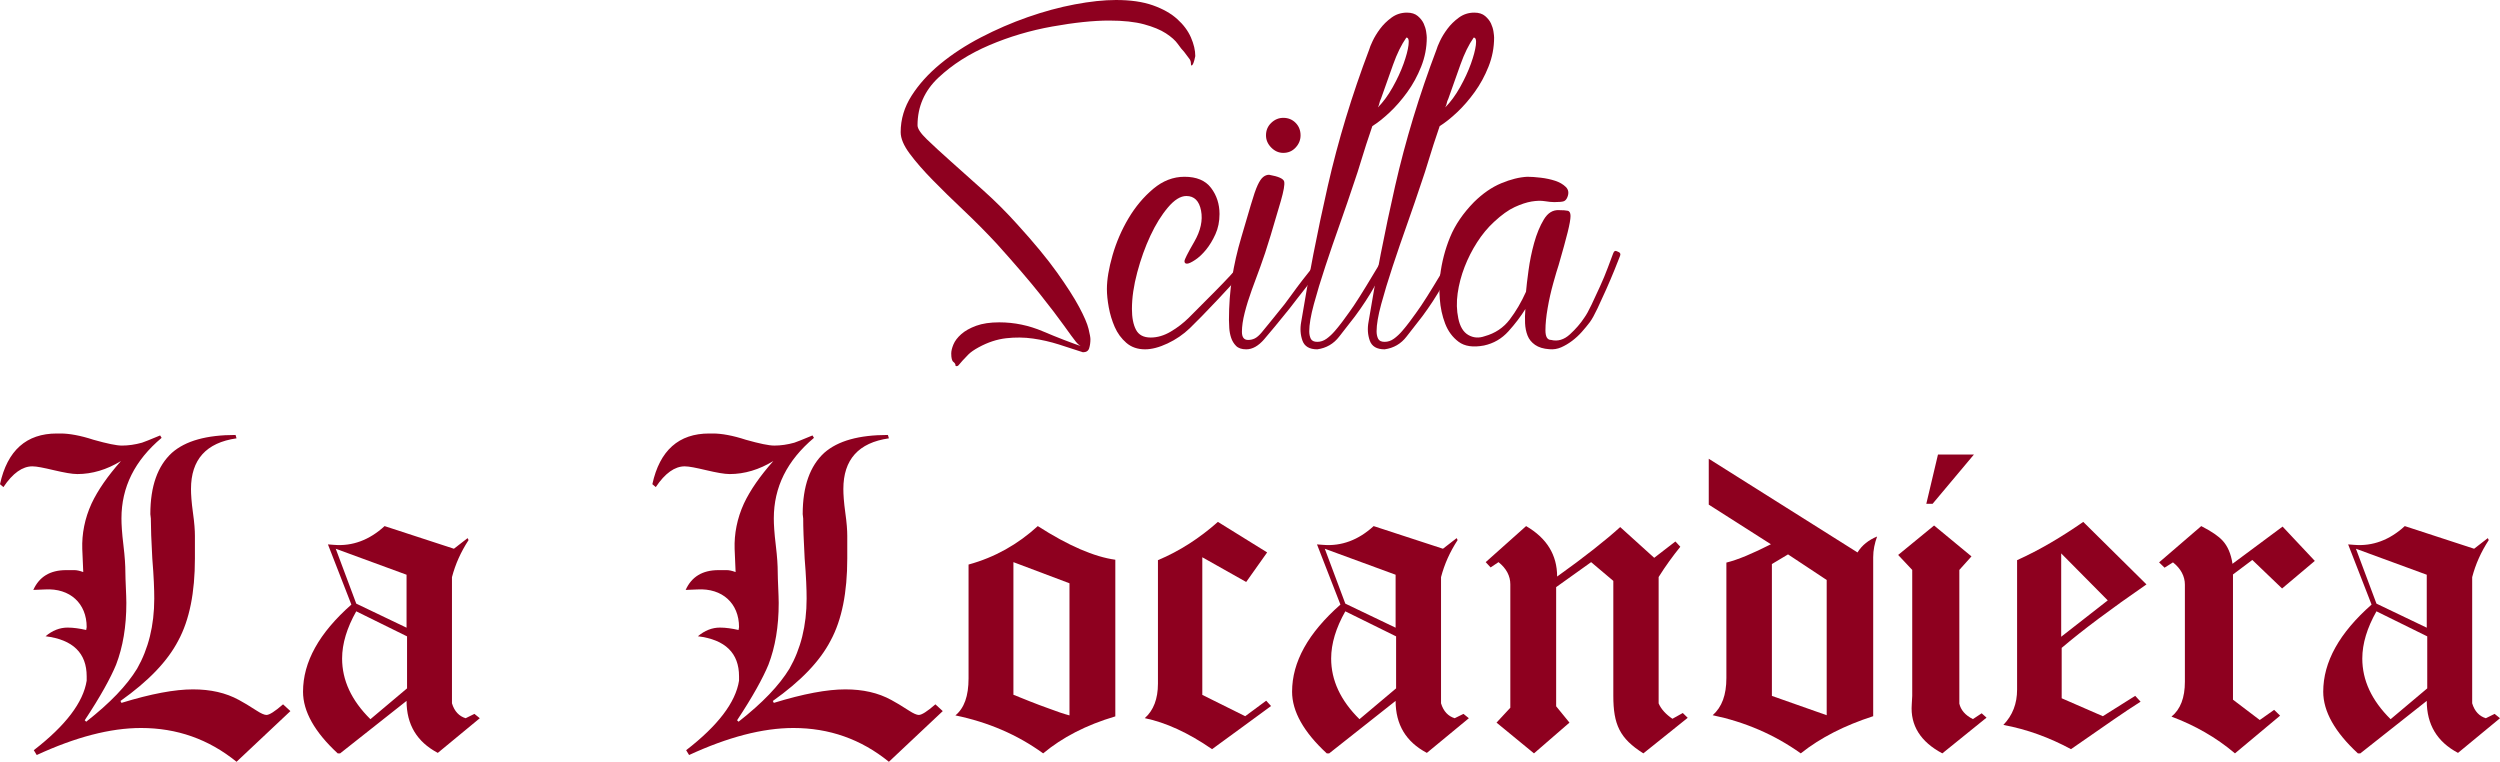
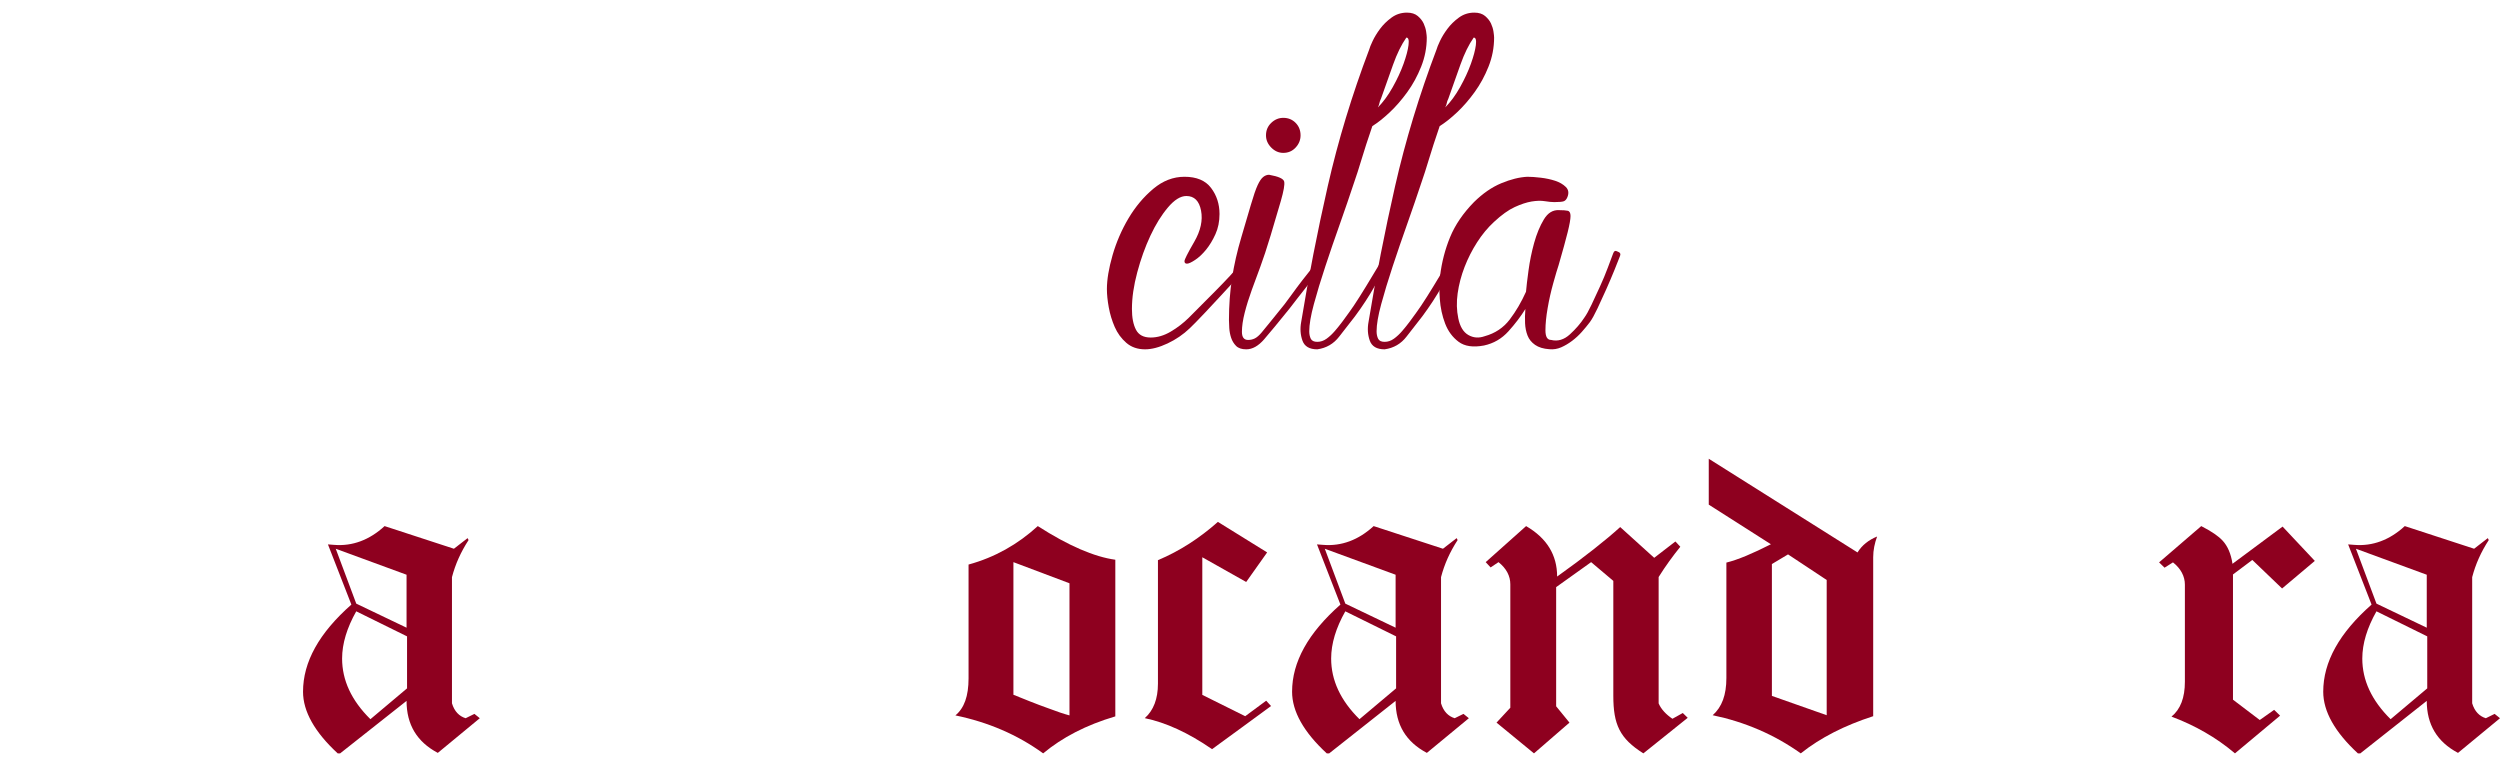
<svg xmlns="http://www.w3.org/2000/svg" width="594" height="181" viewBox="0 0 594 181" fill="none">
-   <path d="M56.201 181C49.569 175.61 42.005 172.971 33.51 172.971C26.181 172.971 17.92 175.151 8.728 179.393L8.028 178.247C15.593 172.398 19.781 166.891 20.595 161.73V160.697C20.595 155.19 17.338 151.981 10.821 151.176C12.451 149.801 14.197 149.114 16.058 149.114C17.454 149.114 18.965 149.342 20.48 149.687L20.595 148.996C20.595 143.379 16.638 139.708 10.706 140.052L7.913 140.166C9.31 137.067 11.87 135.462 15.709 135.462H17.686C18.153 135.462 18.85 135.579 19.781 135.921L19.547 130.418C19.432 126.858 20.129 123.19 21.759 119.632C23.271 116.422 25.599 113.096 28.742 109.54C25.366 111.603 21.877 112.637 18.384 112.637C17.104 112.637 15.242 112.291 12.799 111.718C10.355 111.144 8.728 110.803 7.68 110.803C5.353 110.803 3.026 112.408 0.814 115.736L0 115.044C1.745 107.016 6.283 103 13.497 103H14.429C16.406 103 19.082 103.46 22.225 104.492C25.482 105.409 27.694 105.869 28.973 105.869C30.487 105.869 32.115 105.639 33.744 105.18C34.092 105.066 35.605 104.492 38.049 103.46L38.399 104.034C31.999 109.423 28.857 115.736 28.857 123.19C28.857 124.565 28.973 126.631 29.323 129.499C29.671 132.367 29.787 134.431 29.787 135.921C29.787 137.641 30.021 141.542 30.021 143.262C30.021 148.883 29.205 153.702 27.576 157.945C26.298 161.043 23.854 165.516 20.129 171.137L20.48 171.479C26.181 167.006 30.137 162.877 32.581 158.863C35.256 154.161 36.653 148.654 36.653 142.229C36.653 140.052 36.538 136.954 36.188 132.711C35.954 128.465 35.838 125.37 35.838 123.19L35.722 122.158C35.722 115.503 37.467 110.688 40.843 107.589C44.1 104.723 49.105 103.346 55.97 103.346L56.201 104.149C48.987 105.18 45.38 109.196 45.38 116.191C45.38 117.456 45.496 119.29 45.845 121.812C46.193 124.224 46.311 126.058 46.311 127.319V132.711C46.311 140.74 45.03 147.276 42.354 152.209C39.794 157.142 35.256 161.845 28.624 166.549L28.857 167.006C35.954 164.826 41.54 163.796 45.845 163.796C50.035 163.796 53.641 164.597 56.783 166.318C57.831 166.891 59.227 167.696 60.972 168.843C62.02 169.53 62.834 169.872 63.299 169.872C63.998 169.872 65.277 169.071 67.255 167.35L69 168.957L56.201 181Z" fill="#8E001F" />
  <path d="M96.714 151.201L84.646 145.251C82.443 149.141 81.283 152.917 81.283 156.463C81.283 161.61 83.486 166.417 88.011 170.88L96.714 163.556V151.201ZM96.597 136.556L79.773 130.38L84.646 143.421L96.597 149.141V136.556ZM104.022 178.886C99.034 176.254 96.597 172.136 96.597 166.531L80.818 179H80.238C74.785 173.967 72 169.046 72 164.356C72 157.261 75.831 150.399 83.486 143.649L77.918 129.349L79.426 129.463C83.719 129.808 87.78 128.319 91.376 125L107.852 130.38L111.101 127.86L111.333 128.319C109.476 131.18 108.199 134.038 107.387 137.13V167.103C107.968 169.046 109.128 170.19 110.636 170.649L112.725 169.618L114 170.649L104.022 178.886Z" fill="#8E001F" />
-   <path d="M211.2 181C204.568 175.61 197.005 172.971 188.511 172.971C181.181 172.971 172.919 175.151 163.727 179.393L163.029 178.247C170.593 172.398 174.78 166.891 175.596 161.73V160.697C175.596 155.19 172.337 151.981 165.822 151.176C167.452 149.801 169.196 149.114 171.057 149.114C172.454 149.114 173.966 149.342 175.48 149.687L175.596 148.996C175.596 143.379 171.639 139.708 165.706 140.052L162.913 140.166C164.309 137.067 166.87 135.462 170.709 135.462H172.686C173.153 135.462 173.85 135.579 174.78 135.921L174.547 130.418C174.432 126.858 175.13 123.19 176.759 119.632C178.271 116.422 180.599 113.096 183.741 109.54C180.367 111.603 176.876 112.637 173.384 112.637C172.105 112.637 170.242 112.291 167.8 111.718C165.356 111.144 163.727 110.803 162.68 110.803C160.353 110.803 158.026 112.408 155.814 115.736L155 115.044C156.746 107.016 161.283 103 168.497 103H169.429C171.406 103 174.083 103.46 177.224 104.492C180.482 105.409 182.693 105.869 183.972 105.869C185.486 105.869 187.115 105.639 188.743 105.18C189.092 105.066 190.604 104.492 193.048 103.46L193.398 104.034C186.998 109.423 183.857 115.736 183.857 123.19C183.857 124.565 183.972 126.631 184.323 129.499C184.672 132.367 184.787 134.431 184.787 135.921C184.787 137.641 185.02 141.542 185.02 143.262C185.02 148.883 184.206 153.702 182.576 157.945C181.297 161.043 178.853 165.516 175.13 171.137L175.48 171.479C181.181 167.006 185.136 162.877 187.58 158.863C190.256 154.161 191.652 148.654 191.652 142.229C191.652 140.052 191.537 136.954 191.187 132.711C190.955 128.465 190.838 125.37 190.838 123.19L190.721 122.158C190.721 115.503 192.467 110.688 195.842 107.589C199.099 104.723 204.104 103.346 210.969 103.346L211.2 104.149C203.986 105.18 200.381 109.196 200.381 116.191C200.381 117.456 200.495 119.29 200.844 121.812C201.192 124.224 201.31 126.058 201.31 127.319V132.711C201.31 140.74 200.03 147.276 197.353 152.209C194.794 157.142 190.256 161.845 183.624 166.549L183.857 167.006C190.955 164.826 196.539 163.796 200.844 163.796C205.034 163.796 208.641 164.597 211.782 166.318C212.83 166.891 214.226 167.696 215.971 168.843C217.019 169.53 217.834 169.872 218.297 169.872C218.997 169.872 220.276 169.071 222.254 167.35L224 168.957L211.2 181Z" fill="#8E001F" />
  <path d="M254.109 138.588L240.788 133.566V165.074C243.337 166.103 246.115 167.244 249.014 168.269C251.098 169.07 252.836 169.64 254.109 169.98V138.588ZM247.855 179C241.714 174.55 234.763 171.58 227 169.98C229.087 168.269 230.129 165.416 230.129 161.192V134.136C236.385 132.423 241.829 129.34 246.579 125C253.88 129.683 260.019 132.307 265 132.994V170.211C258.049 172.264 252.371 175.235 247.855 179" fill="#8E001F" />
  <path d="M287.984 178C282.31 174.085 276.982 171.665 272 170.632C274.086 168.786 275.128 166.027 275.128 162.455V133.095C280.341 130.911 285.089 127.8 289.374 124L301.073 131.254L296.094 138.279L285.668 132.405V165.104L295.861 170.17L300.843 166.485L302 167.753C297.251 171.207 292.617 174.661 287.984 178Z" fill="#8E001F" />
  <path d="M331.713 151.201L319.647 145.251C317.441 149.141 316.282 152.917 316.282 156.463C316.282 161.61 318.486 166.417 323.012 170.88L331.713 163.556V151.201ZM331.597 136.556L314.771 130.38L319.647 143.421L331.597 149.141V136.556ZM339.023 178.886C334.033 176.254 331.597 172.136 331.597 166.531L315.817 179H315.237C309.782 173.967 307 169.046 307 164.356C307 157.261 310.827 150.399 318.486 143.649L312.917 129.349L314.426 129.463C318.716 129.808 322.777 128.319 326.377 125L342.849 130.38L346.1 127.86L346.33 128.319C344.474 131.18 343.199 134.038 342.388 137.13V167.103C342.969 169.046 344.128 170.19 345.635 170.649L347.723 169.618L349 170.649L339.023 178.886Z" fill="#8E001F" />
  <path d="M390.463 179C384.842 175.463 383.325 172.152 383.325 165.302V138.018L378.053 133.566L369.742 139.501V167.814L372.905 171.693L364.473 179L355.573 171.693L358.853 168.156V138.815C358.853 136.877 357.92 135.047 356.043 133.566L354.171 134.819L353 133.566L362.602 125C367.516 127.854 369.974 131.852 369.974 136.989C376.533 132.307 381.568 128.311 384.959 125.23L393.038 132.537L398.073 128.655L399.243 129.91C397.486 132.08 395.732 134.476 394.092 137.103V167.127C394.678 168.499 395.849 169.754 397.372 170.781L399.83 169.41L401 170.552L390.463 179Z" fill="#8E001F" />
  <path d="M434.022 137.805L424.837 131.723L421.002 134.017V165.345L434.022 169.935V137.805ZM445.07 170.165C438.327 172.348 432.628 175.215 427.862 179C421.583 174.527 414.604 171.542 406.931 169.935C409.141 167.985 410.189 165.116 410.189 161.1V133.672C412.979 132.984 416.468 131.491 420.767 129.314L406 119.901V109L441.348 131.262C442.396 129.541 444.024 128.28 446 127.475C445.418 129.082 445.07 130.689 445.07 132.411V170.165Z" fill="#8E001F" />
-   <path d="M459.19 119.697H457.692L460.462 108H469L459.19 119.697ZM461.497 179C456.306 176.247 453.883 172.347 454.231 167.416L454.345 165.35V135.413L451 131.857L459.538 124.858L468.423 132.199L465.539 135.413V167.186C465.884 168.677 466.922 169.938 468.767 170.857L470.846 169.479L472 170.512L461.497 179Z" fill="#8E001F" />
-   <path d="M489.74 131.486V151.29L500.801 142.652L489.74 131.486ZM489.856 153.935V165.909L499.637 170.17L507.322 165.334L508.604 166.717C506.624 167.981 504.529 169.362 502.201 170.975L492.068 178C486.945 175.236 481.589 173.278 476 172.243C478.212 169.937 479.261 167.178 479.261 163.838V133.095C484.617 130.678 489.856 127.57 494.98 124L510 138.854C501.5 144.725 494.864 149.677 489.856 153.935Z" fill="#8E001F" />
  <path d="M542.224 139.823L535.152 133.045L530.556 136.491V166.247L536.919 171.073L540.337 168.661L541.751 170.039L531.028 179C526.552 175.208 521.485 172.336 515.946 170.267C518.068 168.544 519.129 165.789 519.129 161.997V138.903C519.129 136.951 518.185 135.11 516.3 133.619L514.295 134.882L513 133.619L523.014 125C525.492 126.266 527.142 127.414 528.082 128.445C529.261 129.712 530.087 131.55 530.438 133.961L542.341 125.117L550 133.272L542.224 139.823Z" fill="#8E001F" />
  <path d="M576.713 151.201L564.647 145.251C562.44 149.141 561.281 152.917 561.281 156.463C561.281 161.61 563.485 166.417 568.011 170.88L576.713 163.556V151.201ZM576.597 136.556L559.771 130.38L564.647 143.421L576.597 149.141V136.556ZM584.023 178.886C579.033 176.254 576.597 172.136 576.597 166.531L560.816 179H560.236C554.781 173.967 552 169.046 552 164.356C552 157.261 555.827 150.399 563.485 143.649L557.916 129.349L559.425 129.463C563.717 129.808 567.777 128.319 571.376 125L587.85 130.38L591.101 127.86L591.33 128.319C589.475 131.18 588.199 134.038 587.39 137.13V167.103C587.969 169.046 589.128 170.19 590.635 170.649L592.725 169.618L594 170.649L584.023 178.886Z" fill="#8E001F" />
-   <path d="M282.961 15.11C282.961 14.717 282.862 14.369 282.665 14.074C282.465 13.777 282.021 13.185 281.331 12.295C280.933 11.902 280.439 11.285 279.847 10.444C279.254 9.605 278.313 8.765 277.028 7.925C275.743 7.088 274.012 6.371 271.839 5.778C269.663 5.184 266.894 4.887 263.533 4.887C259.775 4.887 255.278 5.358 250.039 6.296C244.795 7.235 239.805 8.717 235.059 10.741C230.314 12.765 226.285 15.332 222.974 18.443C219.66 21.555 218.005 25.332 218.005 29.776C218.005 30.567 218.746 31.678 220.23 33.11C221.712 34.542 223.615 36.293 225.94 38.367C228.262 40.442 230.833 42.737 233.651 45.257C236.468 47.776 239.161 50.467 241.733 53.331C245.687 57.676 248.826 61.477 251.151 64.737C253.472 67.997 255.229 70.737 256.414 72.959C257.601 75.182 258.343 76.91 258.641 78.143C258.937 79.379 259.085 80.195 259.085 80.588C259.085 81.379 258.984 82.093 258.787 82.736C258.59 83.377 258.095 83.698 257.305 83.698C255.525 83.106 253.621 82.489 251.595 81.848C249.568 81.206 247.516 80.736 245.441 80.44C243.365 80.144 241.237 80.12 239.063 80.365C236.888 80.614 234.712 81.328 232.539 82.514C231.45 83.106 230.634 83.674 230.093 84.217C229.547 84.759 229.078 85.255 228.683 85.699C228.287 86.143 227.989 86.488 227.793 86.734C227.594 86.982 227.349 87.057 227.052 86.958C227.052 86.562 226.879 86.241 226.532 85.996C226.185 85.747 226.014 85.081 226.014 83.995C226.014 83.403 226.185 82.684 226.532 81.848C226.879 81.008 227.496 80.195 228.386 79.402C229.276 78.614 230.463 77.947 231.944 77.402C233.428 76.862 235.256 76.588 237.433 76.588C240.992 76.588 244.452 77.306 247.813 78.736C251.174 80.168 254.437 81.43 257.601 82.514C256.908 82.414 256.267 81.994 255.673 81.256C255.08 80.513 254.117 79.205 252.782 77.329C251.447 75.455 249.542 72.959 247.073 69.848C244.599 66.738 241.19 62.763 236.839 57.924C234.267 55.159 231.649 52.516 228.98 49.997C226.31 47.479 223.862 45.085 221.638 42.812C219.414 40.541 217.583 38.442 216.151 36.516C214.718 34.589 214 32.888 214 31.405C214 28.347 214.865 25.456 216.596 22.738C218.324 20.024 220.601 17.506 223.417 15.185C226.236 12.866 229.449 10.764 233.059 8.888C236.666 7.014 240.374 5.408 244.181 4.074C247.985 2.741 251.718 1.729 255.377 1.038C259.033 0.348 262.296 -3.46615e-06 265.164 -3.46615e-06C268.625 -3.46615e-06 271.541 0.421 273.914 1.26C276.286 2.099 278.215 3.185 279.697 4.518C281.181 5.85 282.269 7.31 282.961 8.888C283.652 10.469 284 11.951 284 13.331C283.703 14.815 283.405 15.556 283.108 15.556C283.009 15.556 282.961 15.406 282.961 15.11Z" fill="#8E001F" />
-   <path d="M294.513 62.942C294.711 62.746 294.909 62.647 295.109 62.647C295.703 62.647 296 62.942 296 63.532C296 63.729 295.95 63.878 295.851 63.974C294.563 65.548 292.432 67.908 289.459 71.054C286.488 74.201 284.232 76.51 282.697 77.985C281.159 79.461 279.4 80.664 277.42 81.598C275.435 82.531 273.653 83 272.068 83C270.284 83 268.797 82.483 267.607 81.451C266.419 80.419 265.504 79.164 264.859 77.69C264.215 76.214 263.744 74.667 263.446 73.045C263.149 71.422 263 69.972 263 68.695C263 66.434 263.446 63.752 264.337 60.656C265.231 57.56 266.493 54.634 268.128 51.879C269.764 49.129 271.718 46.792 274.001 44.875C276.278 42.959 278.757 42 281.433 42C284.306 42 286.412 42.884 287.75 44.654C289.087 46.425 289.757 48.488 289.757 50.847C289.757 52.618 289.434 54.216 288.79 55.641C288.145 57.067 287.401 58.295 286.562 59.328C285.717 60.36 284.852 61.172 283.959 61.761C283.067 62.351 282.422 62.647 282.027 62.647C281.63 62.647 281.433 62.451 281.433 62.057C281.433 61.665 282.2 60.14 283.736 57.485C285.273 54.831 285.818 52.348 285.371 50.038C284.926 47.728 283.76 46.571 281.877 46.571C280.49 46.571 279.028 47.482 277.493 49.3C275.955 51.121 274.569 53.356 273.332 56.01C272.09 58.665 271.05 61.565 270.21 64.71C269.367 67.86 268.947 70.757 268.947 73.414C268.947 75.478 269.267 77.125 269.913 78.354C270.555 79.584 271.718 80.197 273.405 80.197C274.99 80.197 276.577 79.732 278.162 78.796C279.746 77.863 281.184 76.756 282.474 75.478C283.76 74.201 285.818 72.135 288.643 69.283C291.466 66.434 293.423 64.319 294.513 62.942" fill="#8E001F" />
+   <path d="M294.513 62.942C294.711 62.746 294.909 62.647 295.109 62.647C295.703 62.647 296 62.942 296 63.532C296 63.729 295.95 63.878 295.851 63.974C286.488 74.201 284.232 76.51 282.697 77.985C281.159 79.461 279.4 80.664 277.42 81.598C275.435 82.531 273.653 83 272.068 83C270.284 83 268.797 82.483 267.607 81.451C266.419 80.419 265.504 79.164 264.859 77.69C264.215 76.214 263.744 74.667 263.446 73.045C263.149 71.422 263 69.972 263 68.695C263 66.434 263.446 63.752 264.337 60.656C265.231 57.56 266.493 54.634 268.128 51.879C269.764 49.129 271.718 46.792 274.001 44.875C276.278 42.959 278.757 42 281.433 42C284.306 42 286.412 42.884 287.75 44.654C289.087 46.425 289.757 48.488 289.757 50.847C289.757 52.618 289.434 54.216 288.79 55.641C288.145 57.067 287.401 58.295 286.562 59.328C285.717 60.36 284.852 61.172 283.959 61.761C283.067 62.351 282.422 62.647 282.027 62.647C281.63 62.647 281.433 62.451 281.433 62.057C281.433 61.665 282.2 60.14 283.736 57.485C285.273 54.831 285.818 52.348 285.371 50.038C284.926 47.728 283.76 46.571 281.877 46.571C280.49 46.571 279.028 47.482 277.493 49.3C275.955 51.121 274.569 53.356 273.332 56.01C272.09 58.665 271.05 61.565 270.21 64.71C269.367 67.86 268.947 70.757 268.947 73.414C268.947 75.478 269.267 77.125 269.913 78.354C270.555 79.584 271.718 80.197 273.405 80.197C274.99 80.197 276.577 79.732 278.162 78.796C279.746 77.863 281.184 76.756 282.474 75.478C283.76 74.201 285.818 72.135 288.643 69.283C291.466 66.434 293.423 64.319 294.513 62.942" fill="#8E001F" />
  <path d="M304.908 36.325C303.831 36.325 302.878 35.904 302.047 35.061C301.215 34.221 300.801 33.255 300.801 32.162C300.801 30.973 301.215 29.984 302.047 29.191C302.878 28.397 303.831 28 304.908 28C306.081 28 307.057 28.397 307.84 29.191C308.622 29.984 309.014 30.973 309.014 32.162C309.014 33.255 308.622 34.221 307.84 35.061C307.057 35.904 306.081 36.325 304.908 36.325ZM313.707 62.488C313.9 62.587 314 62.836 314 63.229C314 63.331 313.682 63.826 313.046 64.717C312.41 65.608 311.654 66.6 310.775 67.69C309.894 68.781 309.036 69.87 308.208 70.961C307.376 72.051 306.763 72.844 306.373 73.339C303.734 76.609 301.729 79.038 300.36 80.622C298.989 82.207 297.574 83 296.107 83C295.033 83 294.226 82.726 293.687 82.184C293.152 81.638 292.76 80.993 292.515 80.25C292.271 79.506 292.124 78.741 292.075 77.947C292.026 77.155 292 76.511 292 76.014C292 72.546 292.246 69.228 292.734 66.054C293.225 62.885 293.959 59.663 294.933 56.393C295.815 53.419 296.571 50.843 297.208 48.662C297.842 46.484 298.381 44.923 298.822 43.98C299.26 43.039 299.699 42.396 300.141 42.048C300.581 41.701 301.043 41.526 301.535 41.526C303.783 41.925 304.98 42.47 305.127 43.162C305.274 43.858 305.002 45.392 304.32 47.771C303.635 50.15 302.828 52.877 301.902 55.946C300.97 59.018 300.164 61.472 299.48 63.304C298.795 65.14 298.111 66.998 297.428 68.879C296.744 70.764 296.182 72.572 295.74 74.304C295.3 76.04 295.081 77.551 295.081 78.838C295.081 80.128 295.569 80.772 296.547 80.772C297.134 80.772 297.67 80.649 298.161 80.399C298.65 80.153 299.188 79.681 299.774 78.987C300.36 78.296 301.07 77.427 301.902 76.386C302.729 75.346 303.831 73.985 305.202 72.299C305.591 71.804 306.178 71.011 306.961 69.919C307.742 68.83 308.575 67.716 309.454 66.576C310.333 65.437 311.115 64.445 311.8 63.602C312.483 62.762 312.974 62.338 313.268 62.338C313.462 62.338 313.608 62.39 313.707 62.488" fill="#8E001F" />
  <path d="M328.125 23.445C327.927 23.841 327.806 24.185 327.757 24.481C327.707 24.779 327.585 25.125 327.39 25.519C328.662 24.236 329.839 22.631 330.916 20.705C331.994 18.777 332.852 16.926 333.489 15.148C334.124 13.37 334.518 11.89 334.664 10.705C334.812 9.52 334.64 8.926 334.151 8.926C332.974 10.606 331.921 12.755 330.991 15.37C330.059 17.988 329.103 20.682 328.125 23.445ZM321.952 75.148C320.776 76.629 319.526 78.237 318.204 79.964C316.882 81.689 315.14 82.703 312.987 83C311.127 83 309.95 82.307 309.459 80.927C308.97 79.544 308.871 78.063 309.165 76.482C310.928 65.719 313.035 54.952 315.485 44.185C317.932 33.421 321.217 22.607 325.332 11.741C325.428 11.348 325.699 10.681 326.141 9.742C326.581 8.804 327.169 7.841 327.903 6.854C328.639 5.865 329.544 4.977 330.622 4.185C331.701 3.396 332.923 3 334.296 3C335.374 3 336.231 3.273 336.869 3.815C337.506 4.359 337.971 4.953 338.266 5.592C338.56 6.236 338.756 6.878 338.854 7.52C338.95 8.163 339 8.63 339 8.926C339 11.296 338.56 13.594 337.677 15.816C336.796 18.038 335.693 20.063 334.371 21.888C333.048 23.718 331.652 25.321 330.182 26.705C328.712 28.088 327.338 29.174 326.068 29.964C324.987 33.126 324.131 35.767 323.496 37.889C322.855 40.014 322.295 41.767 321.806 43.147C320.726 46.408 319.576 49.766 318.352 53.223C317.123 56.68 315.973 60.036 314.897 63.297C313.818 66.555 312.913 69.545 312.178 72.259C311.443 74.977 311.078 77.125 311.078 78.704C311.078 79.397 311.2 79.988 311.443 80.481C311.689 80.978 312.204 81.222 312.987 81.222C313.769 81.222 314.504 80.978 315.19 80.481C315.875 79.988 316.537 79.37 317.175 78.63C317.813 77.89 318.424 77.125 319.014 76.333C319.601 75.544 320.139 74.803 320.629 74.112C321.217 73.322 322.025 72.112 323.055 70.483C324.084 68.852 325.112 67.173 326.141 65.444C327.169 63.718 328.075 62.211 328.861 60.927C329.642 59.644 330.132 59.002 330.329 59.002C330.622 58.903 330.844 59.026 330.991 59.37C331.138 59.718 331.111 59.989 330.916 60.186C329.544 62.754 328.148 65.297 326.729 67.814C325.307 70.334 323.716 72.778 321.952 75.148" fill="#8E001F" />
  <path d="M344.126 23.445C343.927 23.841 343.805 24.185 343.758 24.481C343.708 24.779 343.586 25.125 343.389 25.519C344.661 24.236 345.839 22.631 346.917 20.705C347.995 18.777 348.852 16.926 349.49 15.148C350.124 13.37 350.519 11.89 350.665 10.705C350.813 9.52 350.64 8.926 350.152 8.926C348.974 10.606 347.921 12.755 346.992 15.37C346.059 17.988 345.104 20.682 344.126 23.445ZM337.953 75.148C336.776 76.629 335.526 78.237 334.203 79.964C332.881 81.689 331.14 82.703 328.987 83C327.127 83 325.95 82.307 325.458 80.927C324.97 79.544 324.871 78.063 325.165 76.482C326.929 65.719 329.034 54.952 331.484 44.185C333.933 33.421 337.216 22.607 341.332 11.741C341.429 11.348 341.699 10.681 342.141 9.742C342.58 8.804 343.17 7.841 343.904 6.854C344.639 5.865 345.545 4.977 346.623 4.185C347.702 3.396 348.924 3 350.297 3C351.375 3 352.233 3.273 352.871 3.815C353.506 4.359 353.972 4.953 354.267 5.592C354.56 6.236 354.757 6.878 354.854 7.52C354.951 8.163 355 8.63 355 8.926C355 11.296 354.56 13.594 353.678 15.816C352.796 18.038 351.694 20.063 350.371 21.888C349.049 23.718 347.653 25.321 346.183 26.705C344.712 28.088 343.339 29.174 342.068 29.964C340.988 33.126 340.131 35.767 339.496 37.889C338.856 40.014 338.295 41.767 337.807 43.147C336.726 46.408 335.575 49.766 334.351 53.223C333.124 56.68 331.974 60.036 330.897 63.297C329.818 66.555 328.914 69.545 328.178 72.259C327.443 74.977 327.077 77.125 327.077 78.704C327.077 79.397 327.199 79.988 327.443 80.481C327.689 80.978 328.203 81.222 328.987 81.222C329.77 81.222 330.505 80.978 331.19 80.481C331.875 79.988 332.537 79.37 333.175 78.63C333.812 77.89 334.425 77.125 335.013 76.333C335.6 75.544 336.138 74.803 336.629 74.112C337.216 73.322 338.026 72.112 339.055 70.483C340.083 68.852 341.113 67.173 342.141 65.444C343.17 63.718 344.074 62.211 344.861 60.927C345.643 59.644 346.132 59.002 346.33 59.002C346.623 58.903 346.845 59.026 346.992 59.37C347.139 59.718 347.111 59.989 346.917 60.186C345.545 62.754 344.149 65.297 342.73 67.814C341.308 70.334 339.717 72.778 337.953 75.148" fill="#8E001F" />
  <path d="M368.092 82.971C366.7 82.873 365.582 82.53 364.739 81.944C363.896 81.356 363.298 80.622 362.952 79.741C362.603 78.858 362.405 77.882 362.356 76.805C362.304 75.728 362.331 74.601 362.429 73.426C361.337 75.188 359.997 76.95 358.408 78.714C356.817 80.476 354.881 81.599 352.596 82.091C350.014 82.58 348.002 82.286 346.564 81.208C345.124 80.132 344.057 78.69 343.362 76.876C342.669 75.066 342.244 73.111 342.095 71.004C341.947 68.9 341.971 67.063 342.17 65.496C342.566 62.266 343.362 59.206 344.554 56.318C345.744 53.432 347.631 50.663 350.213 48.021C352.299 45.964 354.461 44.474 356.695 43.543C358.929 42.614 360.989 42.098 362.878 42C363.772 42 364.838 42.074 366.081 42.221C367.322 42.367 368.464 42.614 369.507 42.955C370.551 43.299 371.392 43.787 372.04 44.424C372.684 45.062 372.808 45.87 372.411 46.846C372.213 47.338 371.94 47.654 371.594 47.801C371.244 47.948 370.476 48.021 369.284 48.021C368.688 48.021 367.942 47.948 367.05 47.801C366.155 47.654 365.113 47.68 363.92 47.875C362.73 48.071 361.388 48.513 359.898 49.197C358.408 49.881 356.769 51.057 354.981 52.72C353.492 54.092 352.15 55.708 350.959 57.567C349.767 59.427 348.773 61.386 347.98 63.44C347.183 65.496 346.64 67.579 346.34 69.682C346.043 71.789 346.093 73.771 346.489 75.628C346.885 77.588 347.682 78.91 348.874 79.594C350.065 80.281 351.355 80.379 352.748 79.887C355.228 79.203 357.217 77.882 358.706 75.923C360.195 73.966 361.484 71.762 362.58 69.315C362.678 68.138 362.878 66.451 363.176 64.248C363.472 62.046 363.92 59.869 364.514 57.713C365.113 55.561 365.88 53.701 366.826 52.134C367.768 50.569 368.986 49.835 370.476 49.931C371.369 49.931 372.04 49.98 372.487 50.077C372.934 50.175 373.158 50.592 373.158 51.325C373.158 52.059 372.934 53.332 372.487 55.144C372.04 56.956 371.317 59.575 370.326 63.001C370.028 63.881 369.605 65.301 369.06 67.258C368.512 69.218 368.065 71.2 367.72 73.206C367.37 75.213 367.197 76.977 367.197 78.494C367.197 80.012 367.644 80.769 368.54 80.769C370.126 81.161 371.617 80.72 373.007 79.447C374.398 78.175 375.541 76.854 376.434 75.483C376.93 74.798 377.5 73.771 378.148 72.399C378.792 71.028 379.463 69.585 380.158 68.067C380.852 66.55 381.475 65.057 382.022 63.587C382.566 62.118 382.989 60.995 383.287 60.21C383.484 59.622 383.833 59.475 384.329 59.768C384.926 59.967 385.124 60.308 384.926 60.797C384.629 61.582 384.183 62.706 383.586 64.174C382.989 65.643 382.343 67.161 381.649 68.727C380.953 70.293 380.257 71.81 379.563 73.279C378.868 74.748 378.271 75.826 377.774 76.509C377.179 77.295 376.533 78.077 375.838 78.858C375.143 79.645 374.371 80.353 373.53 80.989C372.684 81.625 371.816 82.138 370.923 82.53C370.028 82.921 369.083 83.068 368.092 82.971Z" fill="#8E001F" />
</svg>